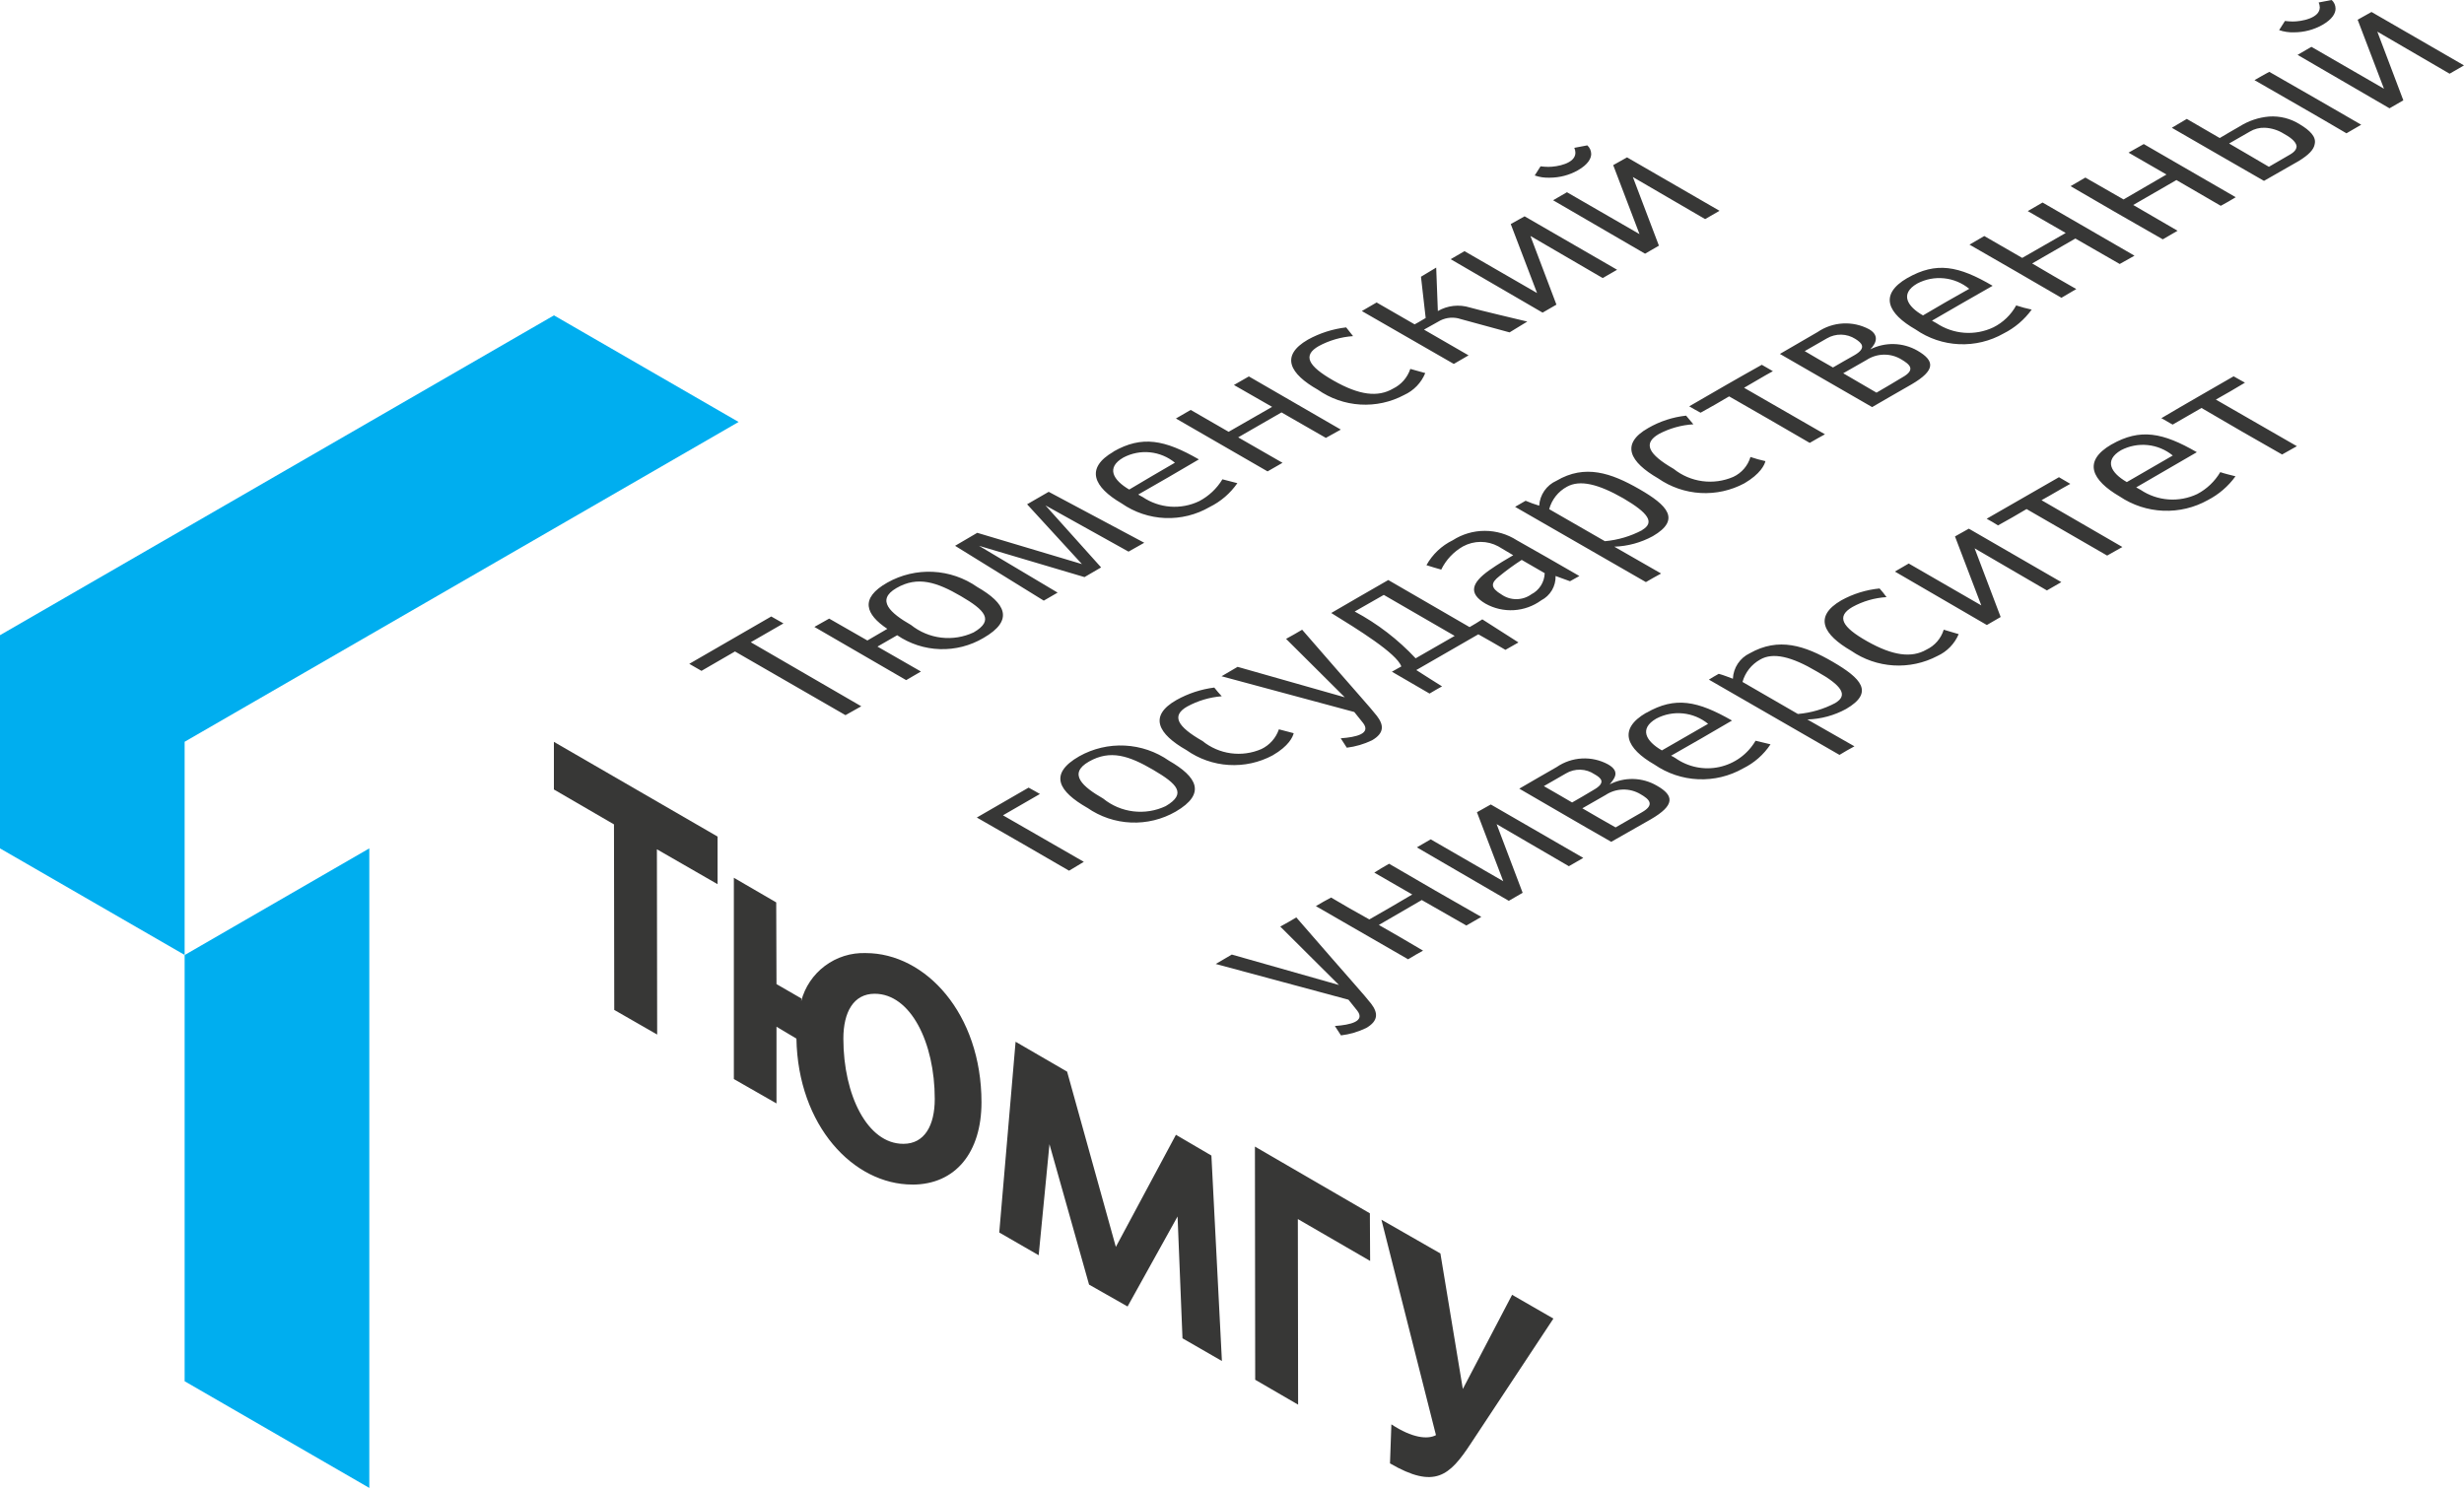
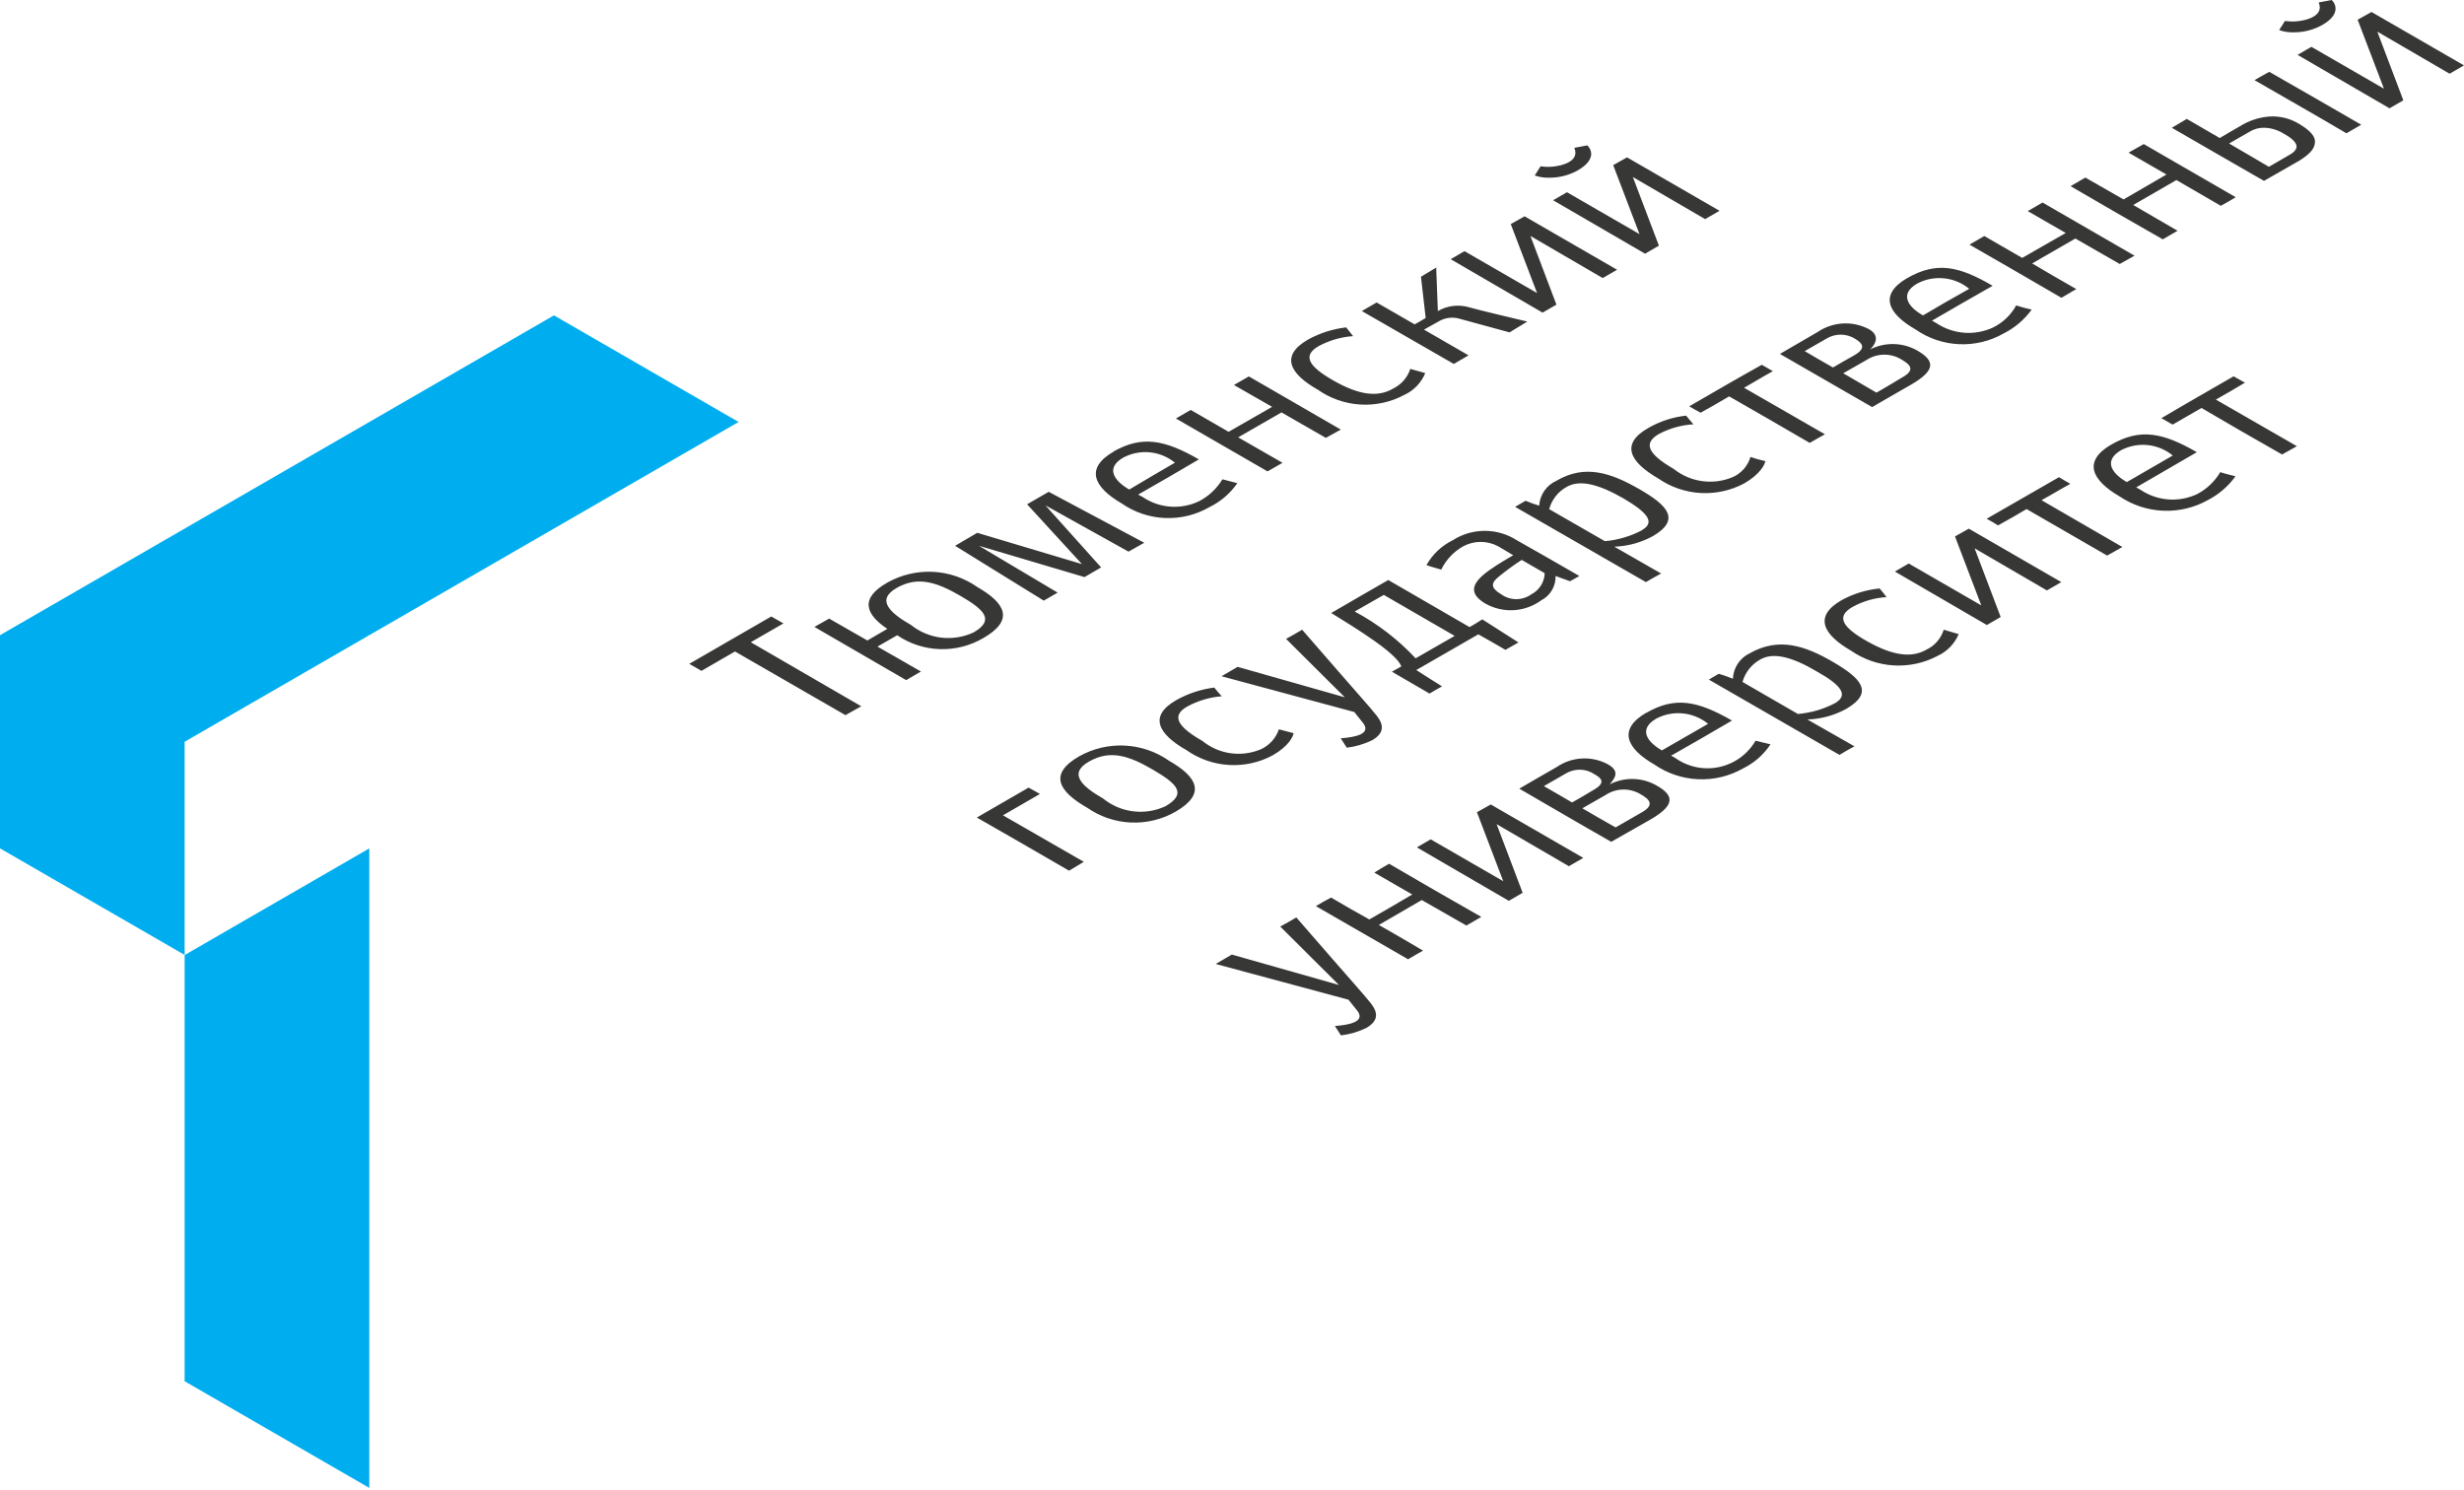
<svg xmlns="http://www.w3.org/2000/svg" width="200" height="121" viewBox="0 0 200 121" fill="none">
  <path fill-rule="evenodd" clip-rule="evenodd" d="M188.501 2.024C187.801 2.418 187.012 2.624 186.209 2.624C185.796 2.64 185.385 2.579 184.995 2.444L185.467 1.702C185.675 1.728 185.885 1.742 186.095 1.746C186.814 1.746 188.295 1.476 188.295 0.6C188.292 0.462 188.261 0.326 188.205 0.2L189.26 0C189.358 0.088 189.437 0.195 189.491 0.315C189.545 0.435 189.573 0.564 189.574 0.696C189.58 1.06 189.333 1.552 188.501 2.024ZM128.076 13.823C128.908 13.351 129.156 12.857 129.156 12.497C129.154 12.366 129.126 12.236 129.071 12.116C129.017 11.996 128.938 11.889 128.84 11.801L127.784 12.001C127.841 12.127 127.872 12.263 127.874 12.401C127.874 13.279 126.392 13.547 125.674 13.547C125.463 13.544 125.253 13.529 125.044 13.503L124.572 14.245C124.962 14.38 125.374 14.442 125.786 14.425C126.588 14.425 127.377 14.219 128.076 13.825V13.823ZM125.31 63.82L127.11 62.786C127.463 62.577 127.868 62.472 128.278 62.484C128.688 62.496 129.086 62.625 129.426 62.855C129.944 63.147 130.416 63.528 129.336 64.134C128.752 64.494 128.19 64.808 127.606 65.146C126.862 64.696 126.076 64.268 125.312 63.818L125.31 63.82ZM146.485 28.504L148.285 27.471C148.637 27.264 149.04 27.159 149.449 27.167C149.858 27.175 150.257 27.296 150.601 27.517C151.095 27.83 151.567 28.236 150.511 28.842C149.927 29.18 149.343 29.494 148.781 29.832C148.015 29.404 147.251 28.954 146.487 28.504H146.485ZM124.276 48.263C123.924 48.509 123.505 48.641 123.076 48.641C122.647 48.641 122.228 48.509 121.876 48.263C120.979 47.723 120.978 47.341 121.696 46.779C122.277 46.303 122.884 45.86 123.516 45.453L125.382 46.531C125.371 46.892 125.262 47.243 125.068 47.546C124.873 47.85 124.601 48.096 124.278 48.257L124.276 48.263ZM95.368 37.562C94.13 38.282 92.894 39 91.658 39.742C90.354 38.978 89.748 37.966 91.186 37.142C91.847 36.793 92.597 36.646 93.341 36.721C94.086 36.797 94.791 37.09 95.37 37.564L95.368 37.562ZM176.363 36.978L172.631 39.136C171.349 38.394 170.743 37.382 172.159 36.55C172.824 36.201 173.577 36.056 174.325 36.132C175.072 36.208 175.78 36.502 176.361 36.978H176.363ZM138.644 58.761C138.062 58.286 137.354 57.993 136.608 57.917C135.861 57.84 135.109 57.985 134.444 58.333C133.006 59.165 133.612 60.177 134.894 60.919L138.644 58.761ZM159.842 23.447C159.258 22.967 158.546 22.67 157.794 22.594C157.042 22.517 156.284 22.665 155.616 23.019C154.178 23.851 154.816 24.885 156.088 25.605C157.298 24.885 158.558 24.165 159.84 23.447H159.842ZM149.613 30.302L151.503 29.224C151.922 28.949 152.411 28.799 152.912 28.791C153.414 28.783 153.907 28.918 154.335 29.18C155.009 29.58 155.534 30.012 154.402 30.64C153.704 31.068 153.003 31.472 152.313 31.876L149.613 30.302ZM128.438 65.618L130.326 64.538C130.743 64.261 131.231 64.108 131.732 64.096C132.233 64.085 132.727 64.215 133.158 64.472C133.854 64.872 134.372 65.326 133.248 65.956L131.136 67.17C130.234 66.674 129.336 66.134 128.436 65.618H128.438ZM190.459 10.821C187.987 9.361 185.491 7.946 182.995 6.506C183.395 6.282 183.795 6.034 184.195 5.832C186.691 7.248 189.162 8.688 191.658 10.125L190.459 10.821ZM180.927 11.653L182.613 10.685C182.978 10.464 183.4 10.355 183.827 10.371C184.368 10.395 184.895 10.557 185.355 10.843C185.805 11.091 186.345 11.443 186.411 11.855C186.411 12.079 186.299 12.303 185.871 12.551L184.163 13.541C183.107 12.903 182.013 12.295 180.925 11.645L180.927 11.653ZM87.974 69.964L86.774 70.684C84.257 69.222 81.774 67.784 79.288 66.368L83.489 63.94C83.802 64.096 84.118 64.3 84.41 64.456L81.41 66.188L87.974 69.964ZM186.435 36.222L185.235 36.896C183.055 35.66 180.874 34.401 178.693 33.12L176.355 34.468C176.041 34.31 175.755 34.108 175.434 33.95C177.367 32.804 179.345 31.68 181.299 30.55L182.221 31.066C181.433 31.538 180.669 31.988 179.859 32.438L186.435 36.222ZM148.129 35.256C147.703 35.48 147.297 35.728 146.893 35.954C144.713 34.672 142.531 33.436 140.351 32.178C139.588 32.628 138.823 33.078 138.035 33.504C137.743 33.346 137.405 33.166 137.113 32.986C139.091 31.84 141.025 30.716 143.003 29.614L143.903 30.132C143.117 30.56 142.353 31.032 141.565 31.48L148.129 35.256ZM172.272 44.406L171.035 45.102L164.494 41.326C163.73 41.776 162.966 42.226 162.178 42.652C161.886 42.472 161.594 42.292 161.256 42.112L167.124 38.74L168.046 39.28C167.258 39.706 166.494 40.178 165.708 40.606L172.272 44.406ZM109.959 49.643C111.806 50.629 113.477 51.913 114.905 53.443L118.074 51.623L112.321 48.295L109.959 49.643ZM136.865 33.75L137.449 34.446C136.471 34.505 135.516 34.773 134.65 35.232C133.324 35.996 133.795 36.874 135.849 38.064C136.52 38.601 137.324 38.946 138.176 39.06C139.027 39.175 139.894 39.056 140.683 38.716C141.018 38.561 141.316 38.337 141.557 38.058C141.799 37.779 141.978 37.452 142.083 37.098C142.481 37.234 142.886 37.347 143.297 37.436C143.231 37.728 142.897 38.47 141.589 39.236C140.499 39.82 139.268 40.092 138.033 40.022C136.798 39.951 135.606 39.541 134.59 38.836C132.298 37.51 131.488 36.048 133.79 34.744C134.734 34.2 135.782 33.858 136.865 33.742V33.75ZM109.267 26.578C108.178 26.704 107.125 27.041 106.165 27.569C103.874 28.894 104.703 30.354 106.965 31.636C107.98 32.349 109.174 32.766 110.412 32.841C111.65 32.917 112.885 32.647 113.979 32.062C114.753 31.709 115.364 31.074 115.687 30.286L114.473 29.948C114.358 30.295 114.175 30.615 113.935 30.89C113.694 31.165 113.401 31.388 113.073 31.548C111.837 32.268 110.331 32.088 108.239 30.896C106.147 29.704 105.721 28.85 107.039 28.096C107.9 27.631 108.851 27.355 109.827 27.287L109.267 26.578ZM98.568 55.825C98.768 56.073 98.968 56.319 99.168 56.523C98.187 56.601 97.233 56.885 96.368 57.355C95.064 58.097 95.536 58.973 97.604 60.155C98.266 60.692 99.062 61.036 99.906 61.151C100.75 61.266 101.61 61.147 102.391 60.807C102.721 60.647 103.017 60.423 103.26 60.148C103.503 59.874 103.689 59.554 103.807 59.207L105.007 59.521C104.939 59.813 104.625 60.555 103.299 61.321C102.208 61.906 100.975 62.176 99.739 62.1C98.502 62.025 97.312 61.607 96.3 60.893C94.006 59.589 93.198 58.127 95.5 56.823C96.447 56.295 97.486 55.953 98.562 55.817L98.568 55.825ZM152.565 47.777C152.765 47.999 152.953 48.232 153.127 48.475C152.157 48.533 151.212 48.806 150.361 49.275C149.035 50.039 149.485 50.893 151.561 52.063C153.637 53.233 155.16 53.435 156.37 52.737C156.703 52.58 157 52.354 157.241 52.076C157.482 51.797 157.662 51.471 157.77 51.119C158.17 51.253 158.57 51.343 158.984 51.479C158.65 52.267 158.033 52.901 157.254 53.255C156.16 53.829 154.929 54.093 153.695 54.018C152.461 53.943 151.272 53.532 150.255 52.829C148.007 51.525 147.175 50.063 149.455 48.737C150.419 48.204 151.482 47.875 152.578 47.771L152.565 47.777ZM55.948 53.891L62.602 50.047L63.592 50.609L60.94 52.137L69.909 57.337L68.627 58.057L59.658 52.887L56.938 54.461L55.948 53.891ZM114.823 26.332C114.913 26.287 115.317 26.062 115.721 25.815L115.339 22.465L116.575 21.723L116.709 25.251C117.096 25.027 117.525 24.886 117.97 24.835C118.414 24.785 118.865 24.827 119.293 24.959C119.967 25.159 123.316 25.947 123.968 26.105L122.53 26.983L118.574 25.905C118.303 25.812 118.017 25.775 117.731 25.794C117.446 25.813 117.167 25.889 116.91 26.017L115.583 26.759L119.202 28.848L118.003 29.544L110.539 25.251L111.739 24.555L114.823 26.332ZM133.3 43.034C132.359 43.535 131.327 43.841 130.266 43.934L125.746 41.334C125.85 40.949 126.032 40.589 126.279 40.276C126.527 39.963 126.835 39.704 127.186 39.514C128.242 38.928 129.726 39.288 131.772 40.458C133.816 41.658 134.326 42.418 133.292 43.026L133.3 43.034ZM148.991 57.061C148.043 57.565 147.002 57.871 145.933 57.961L141.437 55.361C141.544 54.977 141.726 54.619 141.973 54.306C142.22 53.994 142.527 53.734 142.875 53.541C143.909 52.941 145.415 53.293 147.461 54.507C149.523 55.657 150.015 56.447 148.983 57.057L148.991 57.061ZM168.548 23.477C167.334 22.781 166.148 22.105 164.948 21.387L168.456 19.363L172.055 21.431L173.255 20.757L165.792 16.441L164.592 17.137L167.672 18.913L164.142 20.937L161.062 19.161L159.862 19.859C162.358 21.297 164.83 22.715 167.324 24.175C167.73 23.919 168.134 23.717 168.54 23.459L168.548 23.477ZM100.502 35.504L104.101 37.572L102.887 38.268L95.448 33.974L96.648 33.278L99.727 35.054L103.257 33.03L100.156 31.254L101.369 30.558L108.833 34.874L107.619 35.548L104.019 33.48L100.502 35.504ZM115.518 77.18C114.304 76.46 113.137 75.78 111.919 75.088L115.403 73.066L119.023 75.134L120.236 74.436C117.742 73.02 115.247 71.581 112.751 70.12C112.325 70.368 111.919 70.592 111.551 70.84L114.631 72.616C113.463 73.312 112.293 73.988 111.147 74.64C110.091 74.056 109.057 73.47 108.045 72.864C107.619 73.088 107.213 73.312 106.809 73.56L114.295 77.876C114.701 77.622 115.107 77.396 115.511 77.172L115.518 77.18ZM176.751 18.733L175.551 19.429C173.033 17.991 170.552 16.573 168.066 15.113L169.265 14.415L172.367 16.191L175.851 14.167L172.772 12.391L174.007 11.695L181.471 16.011C181.071 16.259 180.671 16.483 180.257 16.707L176.657 14.617L173.151 16.641L176.751 18.733ZM73.957 50.743C72.271 49.777 71.079 48.719 72.757 47.743C74.489 46.731 76.063 47.271 77.995 48.395C79.927 49.519 80.739 50.351 79.029 51.339C78.21 51.722 77.3 51.869 76.402 51.763C75.504 51.657 74.654 51.301 73.947 50.737L73.957 50.743ZM109.453 81.157L110.173 82.055C110.823 82.909 109.633 83.201 108.351 83.291L108.845 84.055C109.555 83.969 110.246 83.766 110.891 83.455C111.903 82.871 111.857 82.219 111.291 81.477C110.691 80.713 109.965 79.948 105.221 74.478C104.793 74.726 104.345 74.996 103.918 75.22L108.683 79.963L99.984 77.492L98.68 78.256L109.453 81.157ZM109.925 57.801L110.645 58.699C111.297 59.553 110.105 59.845 108.825 59.935L109.319 60.699C110.029 60.612 110.719 60.41 111.363 60.099C112.375 59.515 112.331 58.863 111.763 58.121C111.163 57.357 110.437 56.593 105.693 51.121C105.265 51.369 104.817 51.639 104.389 51.863L109.155 56.607L100.455 54.135L99.152 54.899L109.925 57.801ZM89.558 64.836C87.872 63.87 86.658 62.812 88.39 61.825C90.122 60.837 91.65 61.353 93.606 62.498C95.562 63.644 96.348 64.43 94.618 65.442C93.8 65.828 92.891 65.975 91.994 65.867C91.097 65.759 90.248 65.4 89.546 64.83L89.558 64.836ZM162.392 50.089L160.278 44.514L166.146 47.931L167.316 47.257L159.808 42.918L158.684 43.548L160.82 49.147L154.93 45.747L153.806 46.399L161.27 50.739L162.392 50.089ZM195.076 8.144L192.964 2.568L198.832 5.984L200 5.31L192.492 0.972L191.368 1.602L193.504 7.202L187.614 3.802L186.491 4.454L193.954 8.792L195.076 8.144ZM134.652 19.943L133.528 20.595L126.064 16.257L127.188 15.605L133.077 19.005L130.942 13.405L132.066 12.775L139.573 17.113L138.403 17.787L132.537 14.371L134.652 19.943ZM123.592 72.478L122.468 73.13L115.005 68.79L116.129 68.138L122.018 71.538L119.882 65.938L121.006 65.308L128.514 69.646L127.344 70.32L121.479 66.904L123.592 72.478ZM126.334 24.731L124.222 19.155L130.09 22.573L131.258 21.899L123.75 17.561L122.626 18.189L124.762 23.789L118.872 20.389L117.749 21.041L125.21 25.379L126.334 24.731ZM183.769 14.681L186.601 13.063C187.401 12.569 187.815 12.141 187.883 11.691C188.019 11.107 187.501 10.589 186.669 10.091C185.925 9.62 185.051 9.399 184.173 9.461C183.326 9.533 182.509 9.807 181.791 10.261C181.251 10.577 180.689 10.891 180.173 11.205L177.499 9.653L176.285 10.373C178.767 11.801 181.241 13.239 183.757 14.679L183.769 14.681ZM128.2 46.759L127.436 47.185C127.036 47.051 126.648 46.893 126.266 46.759C126.277 47.166 126.174 47.567 125.968 47.917C125.761 48.267 125.459 48.551 125.098 48.737C124.449 49.209 123.679 49.486 122.878 49.533C122.077 49.581 121.279 49.399 120.578 49.007C119.162 48.175 119.432 47.321 120.892 46.287C121.692 45.725 122.264 45.411 122.826 45.074L121.612 44.353C121.174 44.117 120.684 43.992 120.186 43.992C119.687 43.992 119.197 44.117 118.758 44.353C117.989 44.789 117.37 45.447 116.983 46.241C116.583 46.129 116.197 46.015 115.783 45.881C116.27 45.004 117.016 44.297 117.919 43.858C118.695 43.36 119.596 43.095 120.518 43.095C121.44 43.095 122.342 43.36 123.118 43.858C124.794 44.801 126.48 45.767 128.188 46.757L128.2 46.759ZM154.816 22.571C157.176 21.223 158.974 21.581 161.74 23.201C160.098 24.123 158.458 25.089 156.816 26.032L157.176 26.233C157.853 26.685 158.636 26.955 159.448 27.014C160.26 27.073 161.073 26.92 161.808 26.57C162.588 26.178 163.231 25.559 163.652 24.795C164.065 24.931 164.484 25.044 164.91 25.133C164.319 25.95 163.54 26.613 162.64 27.067C161.54 27.694 160.285 27.998 159.02 27.942C157.755 27.886 156.532 27.473 155.492 26.75C153.214 25.447 152.489 23.919 154.815 22.569L154.816 22.571ZM171.383 36.082C169.024 37.454 169.784 38.982 172.058 40.308C173.106 41.011 174.329 41.411 175.59 41.462C176.852 41.514 178.103 41.215 179.205 40.6C180.096 40.14 180.866 39.478 181.453 38.666C181.025 38.554 180.621 38.466 180.217 38.328C179.771 39.081 179.126 39.696 178.351 40.104C177.621 40.452 176.813 40.603 176.007 40.544C175.2 40.485 174.423 40.217 173.751 39.766L173.392 39.566L178.315 36.71C175.549 35.11 173.716 34.754 171.392 36.08L171.383 36.082ZM90.388 36.666C88.05 38.014 88.77 39.544 91.04 40.866C92.08 41.59 93.305 42.002 94.571 42.054C95.838 42.105 97.092 41.794 98.188 41.158C99.089 40.714 99.862 40.049 100.435 39.224L99.222 38.91C98.767 39.664 98.114 40.278 97.334 40.686C96.607 41.035 95.8 41.188 94.996 41.129C94.191 41.069 93.416 40.8 92.748 40.348C92.636 40.302 92.524 40.214 92.388 40.148C94.03 39.204 95.692 38.26 97.312 37.294C94.536 35.696 92.694 35.338 90.378 36.658L90.388 36.666ZM133.639 57.865C135.977 56.517 137.798 56.897 140.585 58.495C138.943 59.461 137.303 60.407 135.639 61.349C135.764 61.406 135.885 61.473 136 61.549C136.511 61.908 137.091 62.157 137.704 62.281C138.317 62.404 138.948 62.4 139.559 62.266C140.17 62.133 140.746 61.875 141.252 61.508C141.758 61.14 142.182 60.672 142.497 60.133L143.711 60.425C143.156 61.263 142.388 61.938 141.485 62.38C140.377 63.01 139.114 63.315 137.84 63.259C136.567 63.204 135.335 62.79 134.285 62.066C132.016 60.763 131.29 59.211 133.63 57.857L133.639 57.865ZM91.602 44.782L84.859 41.028L89.376 46.063L88.028 46.849L79.463 44.309L85.846 48.109L84.722 48.761L77.523 44.309L79.323 43.254L87.82 45.793L83.368 40.938L85.122 39.926L92.878 44.062L91.602 44.782ZM130.648 63.688C130.984 63.26 131.592 62.654 130.512 62.047C129.865 61.699 129.135 61.535 128.401 61.575C127.668 61.614 126.96 61.855 126.354 62.27C125.342 62.855 124.308 63.44 123.318 64.024C125.814 65.464 128.286 66.924 130.782 68.34L133.982 66.52C135.96 65.374 135.913 64.586 134.475 63.776C133.895 63.44 133.24 63.255 132.57 63.239C131.899 63.222 131.235 63.376 130.64 63.684L130.648 63.688ZM151.801 28.372C152.385 27.772 152.475 27.172 151.713 26.73C151.062 26.382 150.328 26.219 149.59 26.259C148.853 26.299 148.141 26.54 147.531 26.956L144.473 28.732L151.959 33.048C153.015 32.448 154.072 31.812 155.158 31.204C157.114 30.058 157.068 29.294 155.63 28.462C155.049 28.13 154.393 27.948 153.723 27.931C153.053 27.915 152.39 28.065 151.793 28.368L151.801 28.372ZM123.252 52.155L122.194 52.755C121.452 52.327 120.734 51.901 119.994 51.495L114.959 54.395C115.657 54.843 116.359 55.293 117.049 55.721C116.713 55.901 116.374 56.103 116.036 56.305L112.979 54.529L113.743 54.103C113.383 53.047 110.169 51.067 108.055 49.763C109.583 48.863 111.135 47.987 112.685 47.087L119.284 50.909C119.622 50.709 119.98 50.509 120.318 50.279L123.252 52.155ZM88.254 65.576C89.297 66.303 90.525 66.718 91.795 66.773C93.064 66.829 94.323 66.523 95.426 65.89C97.944 64.428 97.156 63.059 94.886 61.755C93.828 61.016 92.584 60.59 91.296 60.527C90.007 60.463 88.727 60.764 87.602 61.395C85.05 62.856 85.972 64.268 88.242 65.572L88.254 65.576ZM149.309 61.283C149.709 61.035 150.109 60.811 150.523 60.587L146.701 58.407C147.803 58.375 148.882 58.083 149.849 57.553C152.164 56.203 151.049 55.057 148.771 53.731C146.493 52.405 144.371 51.707 142.027 53.033C141.632 53.22 141.296 53.512 141.054 53.876C140.813 54.241 140.675 54.664 140.657 55.101C140.275 54.965 139.915 54.809 139.509 54.701C139.239 54.857 138.947 55.015 138.709 55.173L149.309 61.283ZM133.596 47.255C133.995 47.031 134.396 46.783 134.832 46.559L131.032 44.38C132.126 44.343 133.196 44.05 134.158 43.526C136.473 42.178 135.327 41.008 133.056 39.704C130.784 38.4 128.656 37.658 126.334 39.03C125.938 39.206 125.598 39.488 125.351 39.845C125.104 40.201 124.96 40.619 124.934 41.052C124.56 40.938 124.192 40.805 123.832 40.652L122.978 41.146L133.596 47.255ZM73.553 55.213L74.753 54.515L71.223 52.491L72.823 51.569C73.848 52.266 75.051 52.658 76.29 52.697C77.529 52.737 78.755 52.423 79.823 51.793C82.362 50.333 81.598 48.961 79.329 47.657C78.269 46.913 77.021 46.485 75.728 46.421C74.435 46.358 73.151 46.661 72.023 47.297C69.753 48.579 70.269 49.883 72.023 51.051L70.405 51.995L67.303 50.219L66.103 50.893L73.553 55.213Z" fill="#373736" />
-   <path fill-rule="evenodd" clip-rule="evenodd" d="M73.311 92.857C70.411 92.857 68.455 88.901 68.455 84.316C68.455 82.158 69.287 80.674 70.995 80.674C73.916 80.674 75.873 84.632 75.873 89.215C75.873 91.373 75.041 92.857 73.333 92.857H73.311ZM105.367 114.032L101.883 112.01L101.861 93.081L111.191 98.498L111.212 102.364L105.345 98.965L105.367 114.032ZM58.243 71.778L53.32 68.946L53.342 83.986L49.858 81.986L49.836 66.924L44.959 64.091V60.225L58.243 67.912V71.778ZM122.736 105.114L118.736 112.758L116.916 101.758L112.128 99.016L116.556 116.506C115.882 116.866 114.644 116.752 112.937 115.63L112.824 118.799C116.466 120.911 117.658 119.811 119.388 117.181L126.088 107.044L122.736 105.114ZM95.582 98.753L95.981 108.644L99.181 110.488L98.328 93.809L95.449 92.123L90.572 101.226L86.616 86.997L82.434 84.57L81.108 100.056L84.308 101.901L85.184 92.887L88.398 104.286L91.524 106.062L95.582 98.753ZM74.047 96.167C77.576 96.167 79.666 93.537 79.666 89.489C79.666 82.29 75.125 77.372 70.267 77.372C69.079 77.331 67.913 77.697 66.961 78.408C66.008 79.119 65.327 80.133 65.029 81.284L65.051 81.059L63.027 79.89L63.005 73.258L59.566 71.258V87.599L63.027 89.577V83.349L64.645 84.316C64.769 91.377 69.265 96.163 74.053 96.163L74.047 96.167Z" fill="#373736" />
  <path fill-rule="evenodd" clip-rule="evenodd" d="M14.987 77.523V60.217L59.951 34.256L44.964 25.602L0 51.565V68.872L14.987 77.523Z" fill="#00AEEF" />
  <path fill-rule="evenodd" clip-rule="evenodd" d="M29.977 120.792V68.872L14.987 77.532V112.13L29.977 120.792Z" fill="#00AEEF" />
</svg>